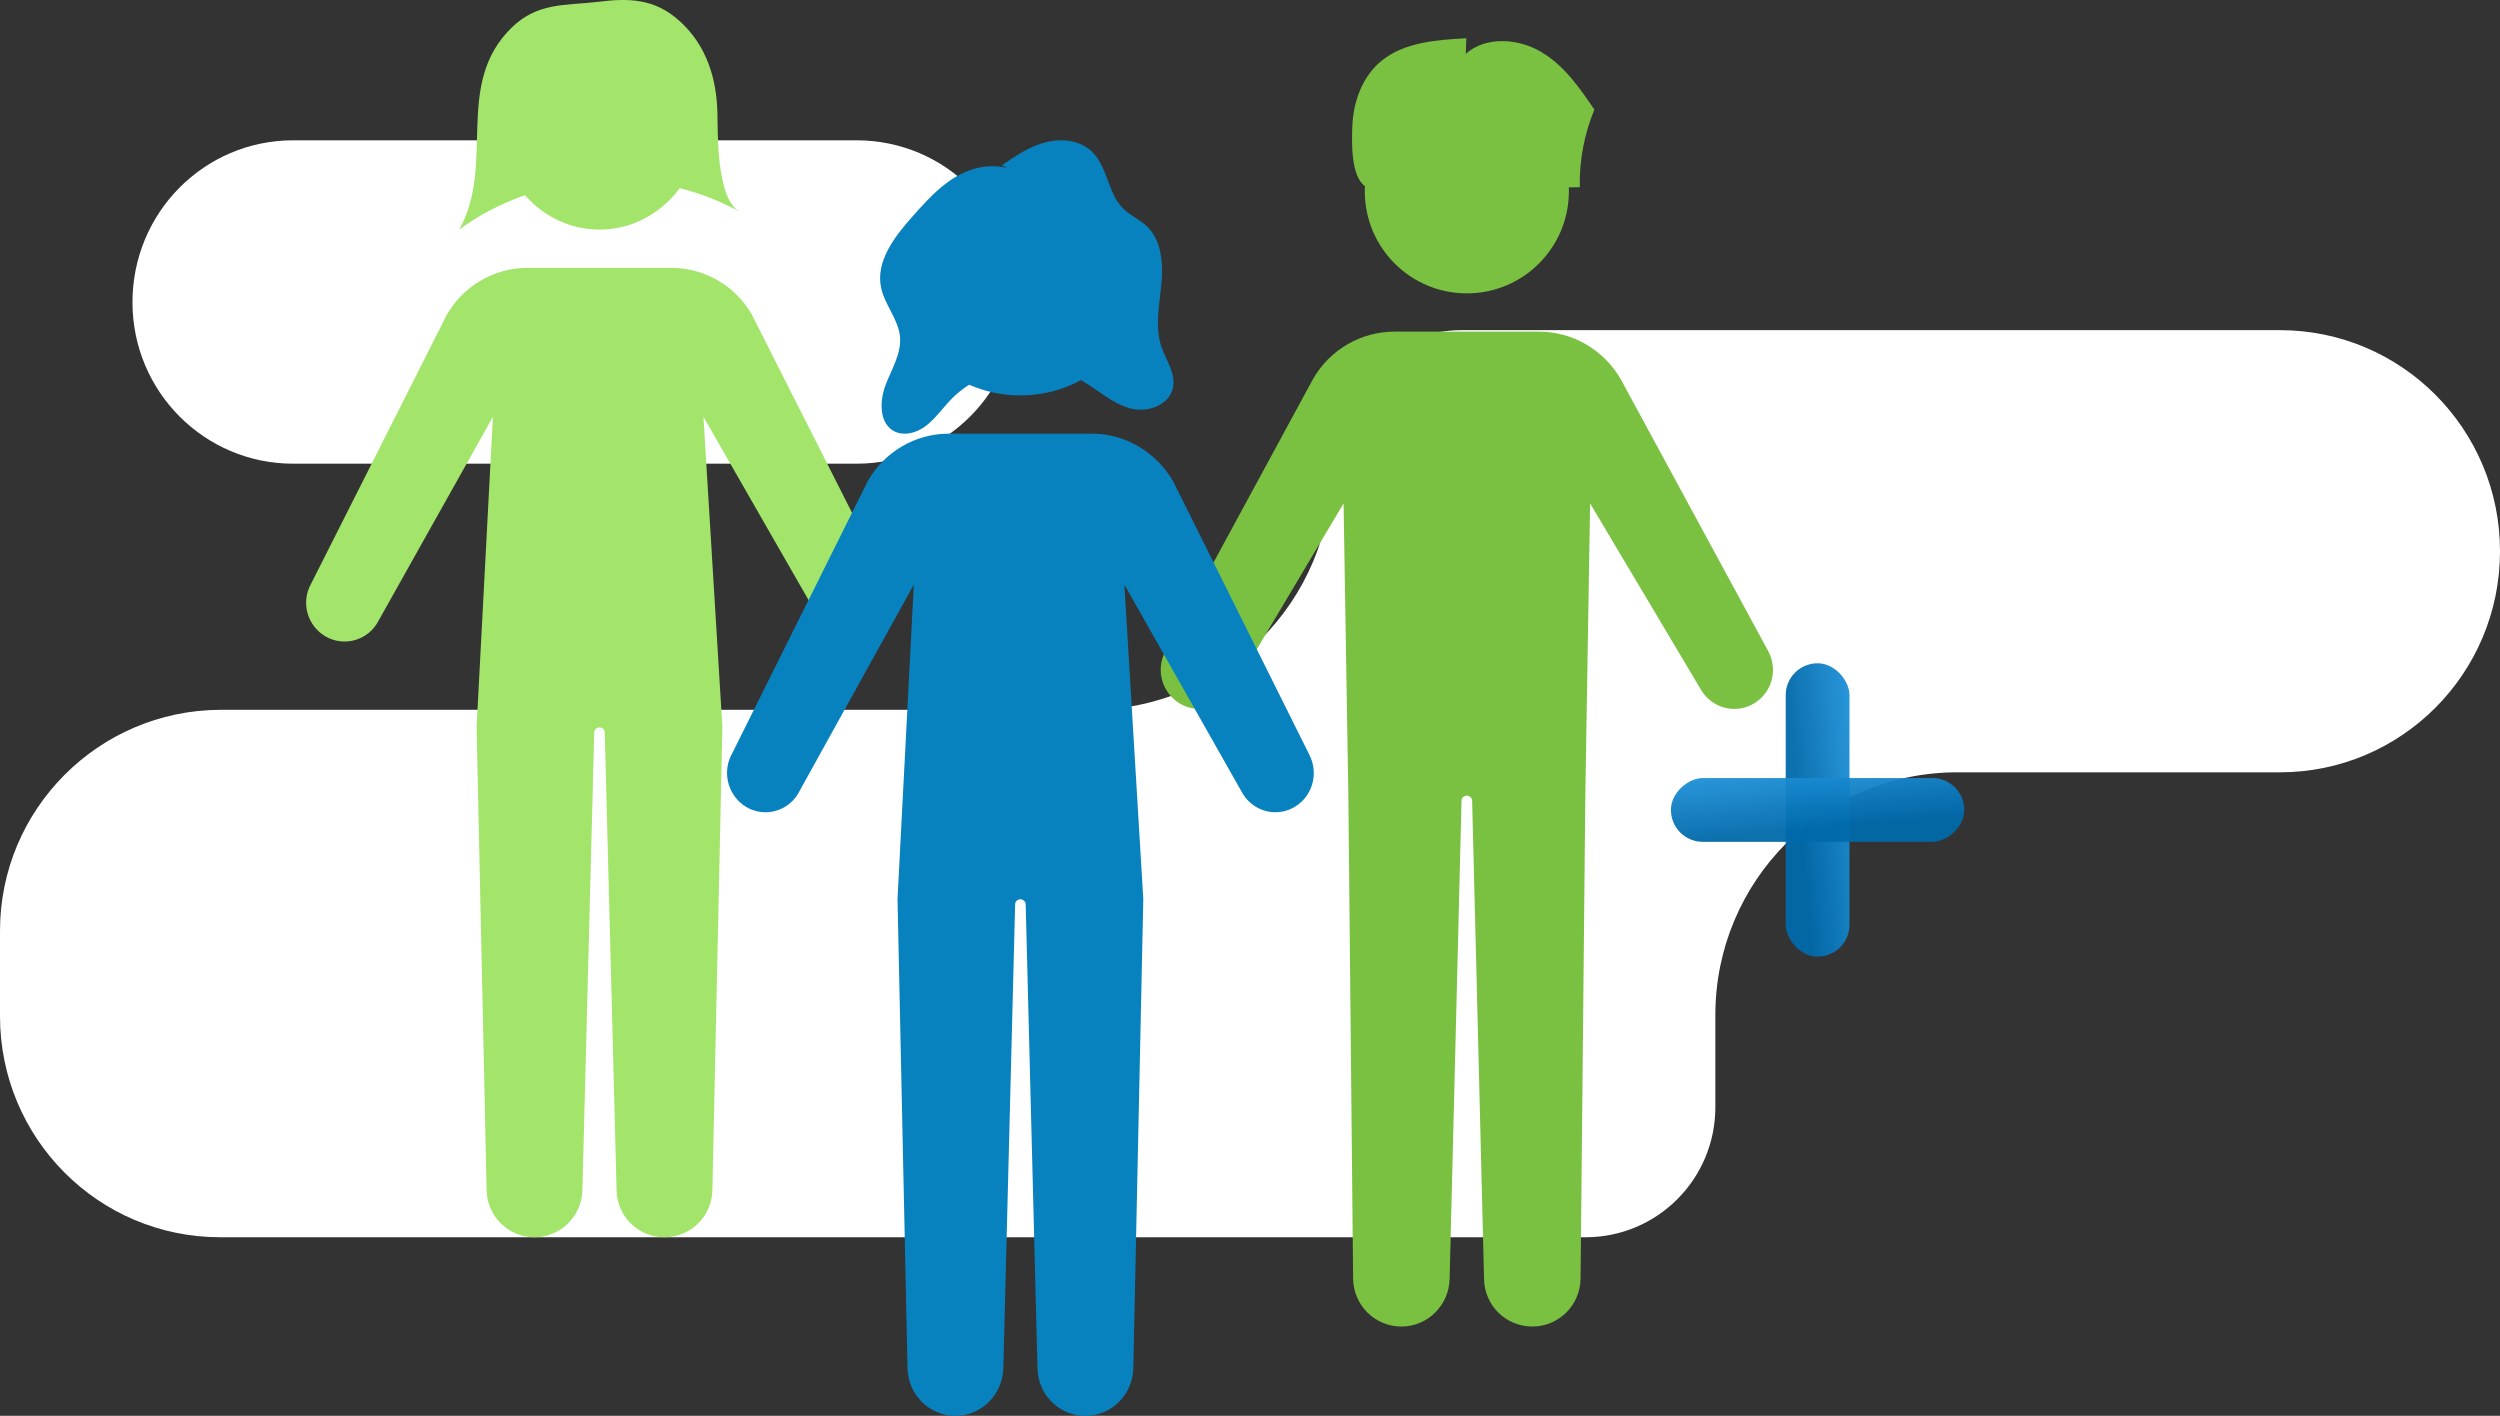
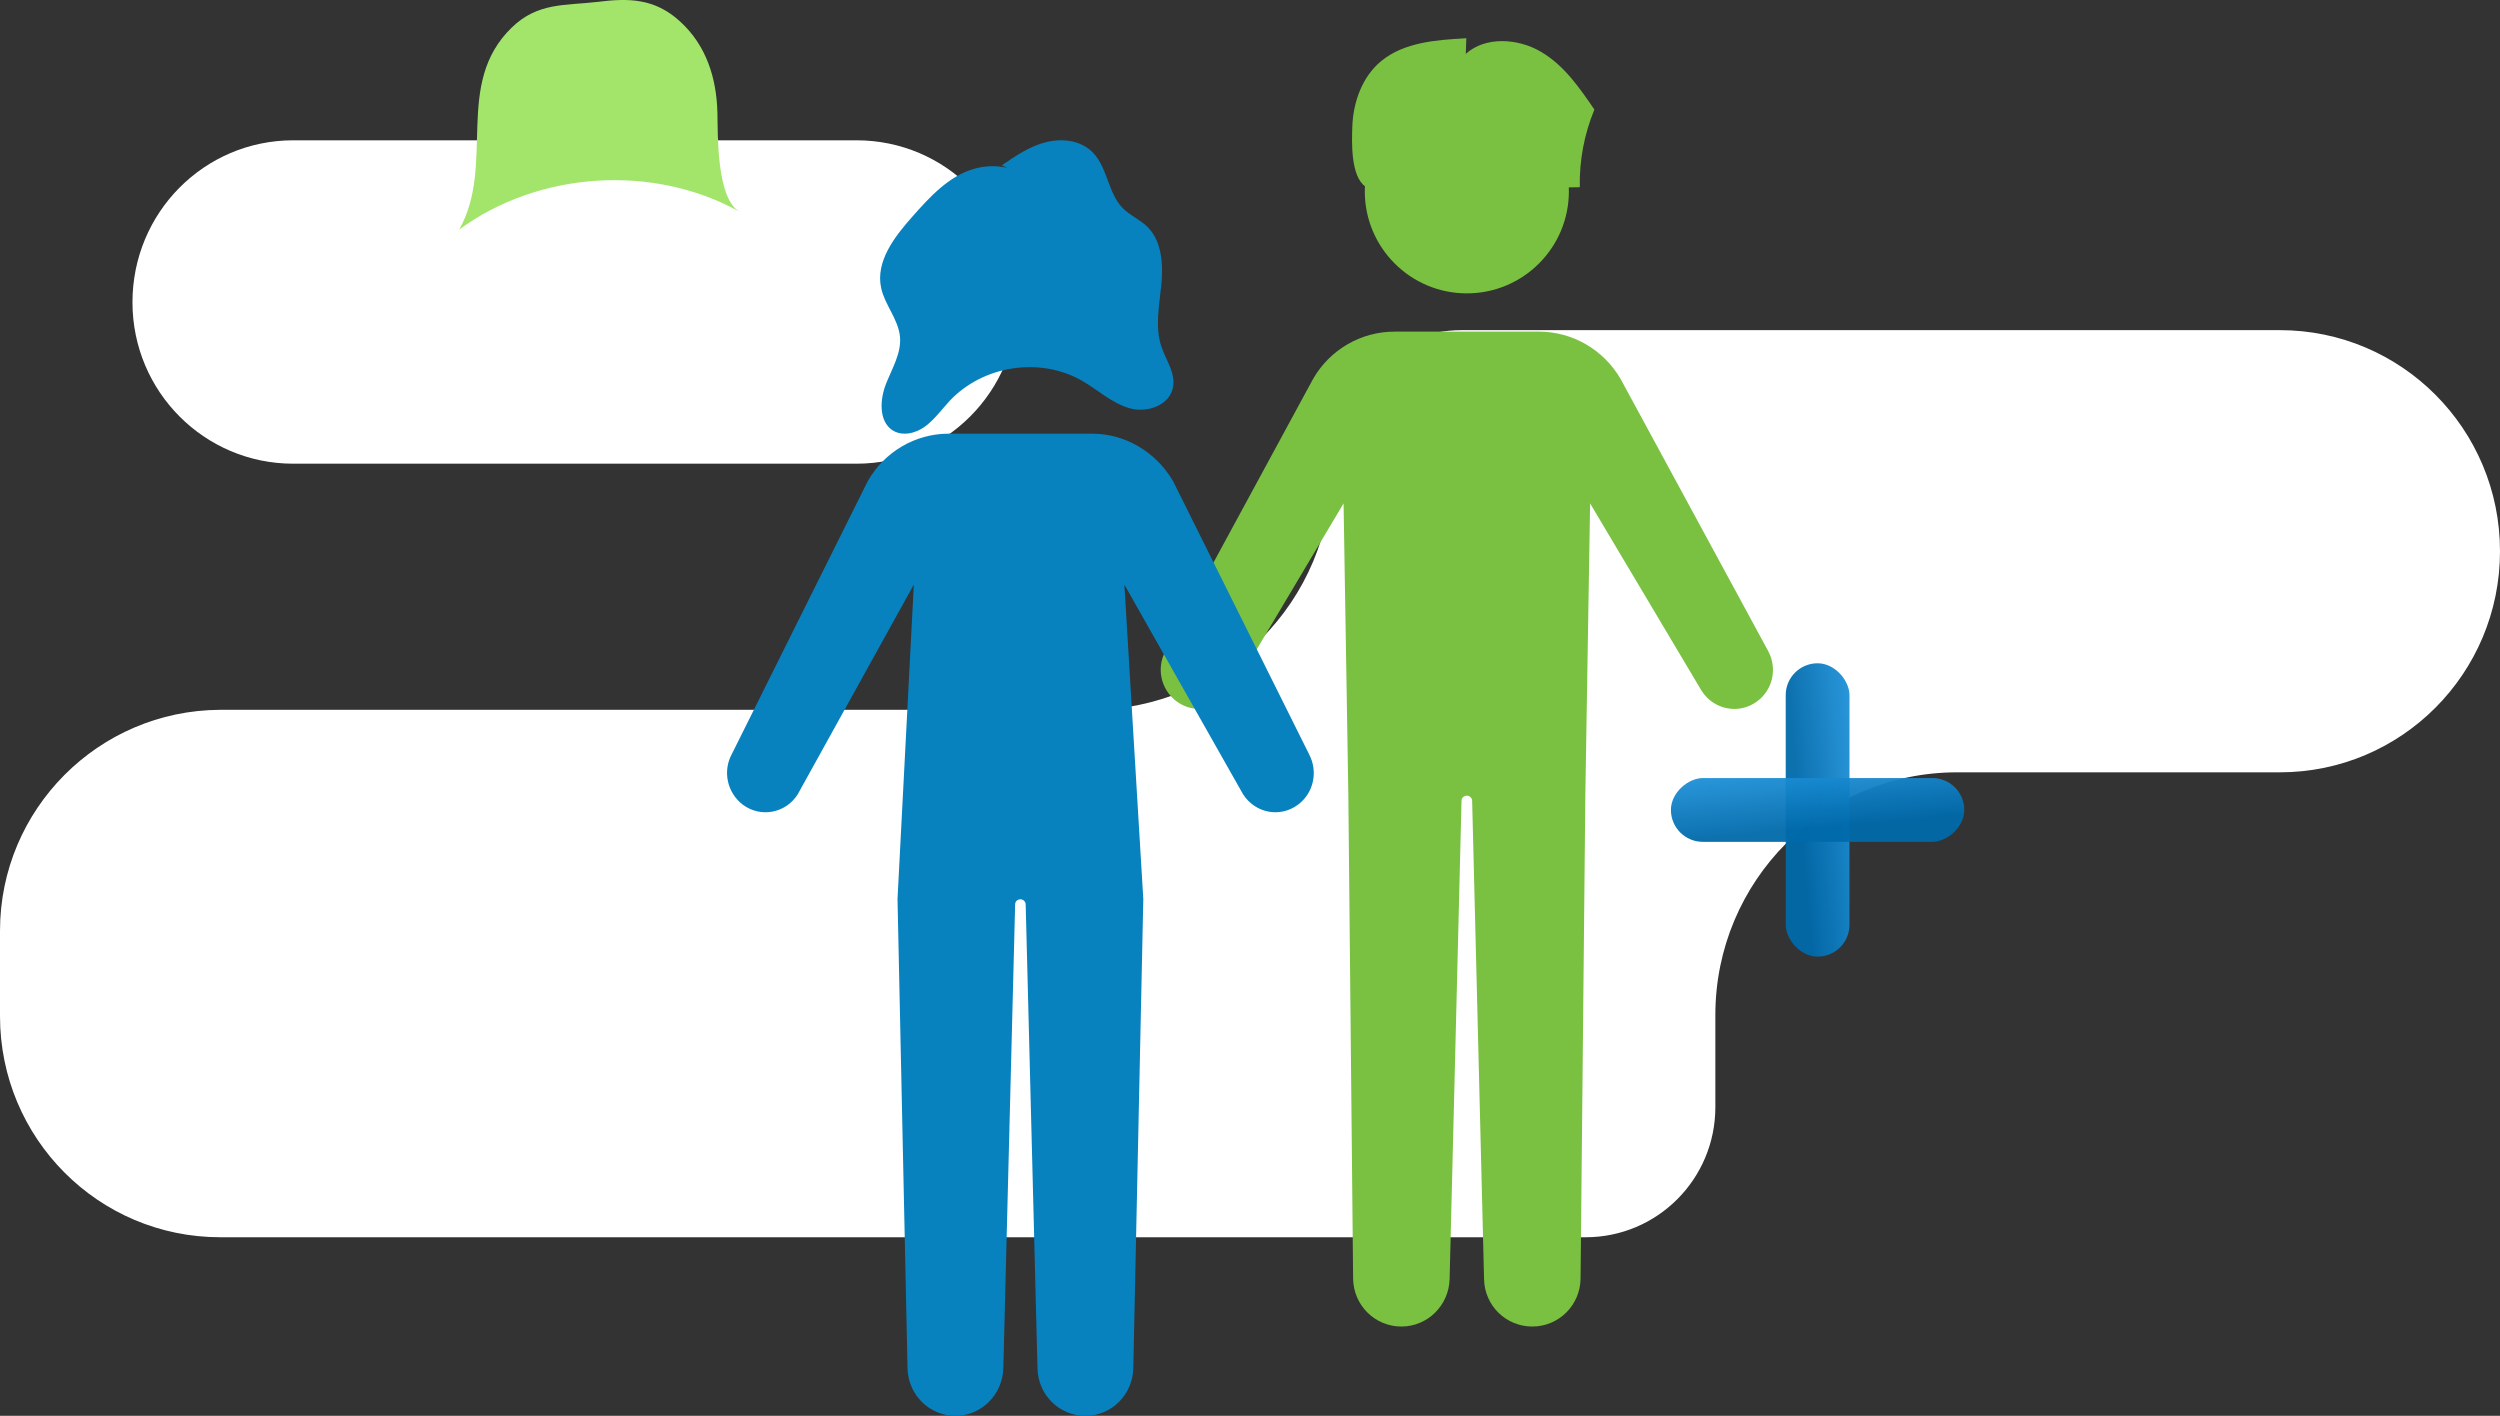
<svg xmlns="http://www.w3.org/2000/svg" width="196" height="111" viewBox="0 0 196 111" fill="none">
  <rect x="0" y="0" width="196" height="111" fill="#333333" stroke="none" />
  <g clip-path="url(#clip0)">
    <path d="M178.735 25.883H114.6C109.007 25.883 104.436 30.428 104.436 36.087V36.622C104.436 47.138 95.958 55.649 85.484 55.649H17.265C7.723 55.693 0 63.447 0 72.982V79.666C0 89.247 7.723 97 17.265 97H124.32C129.912 97 134.484 92.455 134.484 86.796V79.577C134.484 69.061 142.961 60.55 153.436 60.55H178.735C188.277 60.55 196 52.797 196 43.217C196 33.636 188.277 25.883 178.735 25.883Z" fill="white" />
    <path d="M67.153 36.354H22.991C16.023 36.354 10.386 30.695 10.386 23.7C10.386 16.659 16.023 11 22.991 11H67.153C74.121 11 79.758 16.659 79.758 23.655C79.802 30.651 74.121 36.354 67.153 36.354Z" fill="white" />
    <rect x="140" y="52" width="5" height="23" rx="2.5" fill="url(#paint0_linear)" fill-opacity="0.95" />
    <rect x="131" y="66" width="5" height="23" rx="2.5" transform="rotate(-90 131 66)" fill="url(#paint1_linear)" fill-opacity="0.95" />
  </g>
-   <path d="M47 18C51.418 18 55 14.194 55 9.5C55 4.806 51.418 1 47 1C42.582 1 39 4.806 39 9.5C39 14.194 42.582 18 47 18Z" fill="#A3E56A" />
-   <path d="M52.612 21H41.368C38.747 21 36.333 22.41 35.034 24.671L24.367 45.808C23.645 47.135 24.016 48.795 25.234 49.707C26.637 50.745 28.617 50.371 29.546 48.898L38.644 32.678L37.365 57.009L38.149 93.266C38.17 95.341 39.841 97 41.904 97C43.947 97 45.597 95.361 45.659 93.329L46.587 57.424C46.587 57.195 46.773 57.029 47 57.029C47.227 57.029 47.413 57.216 47.413 57.424L48.341 93.329C48.382 95.382 50.053 97 52.096 97C54.159 97 55.83 95.341 55.851 93.266L56.635 57.009L55.15 32.678L64.454 48.898C65.403 50.371 67.363 50.745 68.766 49.707C69.984 48.816 70.355 47.156 69.633 45.808L58.946 24.671C57.646 22.39 55.232 21 52.612 21Z" fill="#A3E56A" />
  <path d="M115 23C119.418 23 123 19.418 123 15C123 10.582 119.418 7 115 7C110.582 7 107 10.582 107 15C107 19.418 110.582 23 115 23Z" fill="#7AC142" />
  <path d="M120.653 26H109.326C106.687 26 104.255 27.424 102.946 29.707L91.37 51.05C90.642 52.391 91.016 54.067 92.243 54.988C93.656 56.035 95.651 55.658 96.586 54.171L105.336 39.468L105.71 62.361L106.084 100.23C106.105 102.324 107.788 104 109.867 104C111.924 104 113.587 102.345 113.649 100.293L114.584 62.78C114.584 62.549 114.771 62.382 115 62.382C115.229 62.382 115.416 62.57 115.416 62.78L116.351 100.293C116.392 102.366 118.076 104 120.133 104C122.212 104 123.895 102.324 123.916 100.23L124.29 62.361L124.664 39.468L133.414 54.171C134.37 55.658 136.344 56.035 137.757 54.988C138.984 54.087 139.358 52.412 138.63 51.05L127.054 29.707C125.724 27.424 123.292 26 120.653 26Z" fill="#7AC142" />
  <path d="M40.137 2.144C35.54 6.585 38.883 12.895 36 18C42.247 13.413 51.231 12.832 58 16.61C56.161 15.592 56.287 10.508 56.245 8.848C56.182 6.15 55.388 3.555 53.299 1.667C51.314 -0.139 49.288 -0.16 46.822 0.152C44.273 0.442 42.163 0.193 40.137 2.144Z" fill="#A3E56A" />
-   <path d="M80 31C84.971 31 89 27.418 89 23C89 18.582 84.971 15 80 15C75.029 15 71 18.582 71 23C71 27.418 75.029 31 80 31Z" fill="#0882BF" />
  <path d="M85.612 34H74.368C71.747 34 69.333 35.429 68.034 37.72L57.367 59.134C56.645 60.479 57.016 62.16 58.234 63.085C59.637 64.136 61.617 63.758 62.546 62.266L71.644 45.832L70.365 70.483L71.149 107.217C71.17 109.319 72.841 111 74.904 111C76.947 111 78.597 109.34 78.659 107.28L79.587 70.903C79.587 70.672 79.773 70.504 80 70.504C80.227 70.504 80.413 70.693 80.413 70.903L81.341 107.28C81.382 109.361 83.053 111 85.096 111C87.159 111 88.83 109.319 88.851 107.217L89.635 70.483L88.15 45.832L97.454 62.266C98.403 63.758 100.363 64.136 101.766 63.085C102.984 62.181 103.355 60.5 102.633 59.134L91.966 37.72C90.625 35.429 88.211 34 85.612 34Z" fill="#0882BF" />
  <path d="M80.882 13.989C79.553 13.073 77.85 12.79 76.333 13.248C74.38 13.815 72.905 15.429 71.534 16.978C70.142 18.548 68.626 20.49 69.083 22.584C69.374 23.915 70.412 25.005 70.558 26.379C70.683 27.688 69.935 28.888 69.457 30.11C68.979 31.331 68.896 32.989 69.935 33.709C70.703 34.232 71.763 33.992 72.511 33.447C73.258 32.902 73.819 32.116 74.463 31.418C77.102 28.626 81.547 27.972 84.829 29.848C86.076 30.567 87.177 31.615 88.569 32.007C89.94 32.4 91.768 31.767 91.976 30.284C92.142 29.215 91.415 28.233 91.062 27.208C90.542 25.681 90.875 24.002 91.041 22.387C91.207 20.773 91.103 18.963 90.002 17.828C89.4 17.218 88.569 16.891 87.987 16.28C86.886 15.124 86.824 13.204 85.743 12.026C84.829 11.023 83.355 10.826 82.067 11.132C80.779 11.437 79.657 12.201 78.535 12.964" fill="#0882BF" />
  <path d="M106.021 9.94C106.086 8.029 106.777 6.034 108.288 4.787C110.08 3.312 112.607 3.125 114.96 3C114.938 3.416 114.938 3.81 114.917 4.226C116.45 2.834 119.019 3 120.811 4.06C122.625 5.119 123.834 6.886 125 8.59C124.201 10.522 123.812 12.6 123.856 14.678C119.645 14.74 115.435 14.803 111.246 14.844C110.167 14.865 107.986 15.301 107.036 14.616C105.892 13.805 105.978 11.166 106.021 9.94Z" fill="#7AC142" />
  <defs>
    <linearGradient id="paint0_linear" x1="140.1" y1="75" x2="147.154" y2="74.366" gradientUnits="userSpaceOnUse">
      <stop offset="0.277" stop-color="#0069AA" />
      <stop offset="1" stop-color="#1F93DB" />
    </linearGradient>
    <linearGradient id="paint1_linear" x1="131.1" y1="89" x2="138.154" y2="88.366" gradientUnits="userSpaceOnUse">
      <stop offset="0.277" stop-color="#0069AA" />
      <stop offset="1" stop-color="#1F93DB" />
    </linearGradient>
    <clipPath id="clip0">
      <rect width="196" height="86" fill="white" transform="translate(0 11)" />
    </clipPath>
  </defs>
</svg>